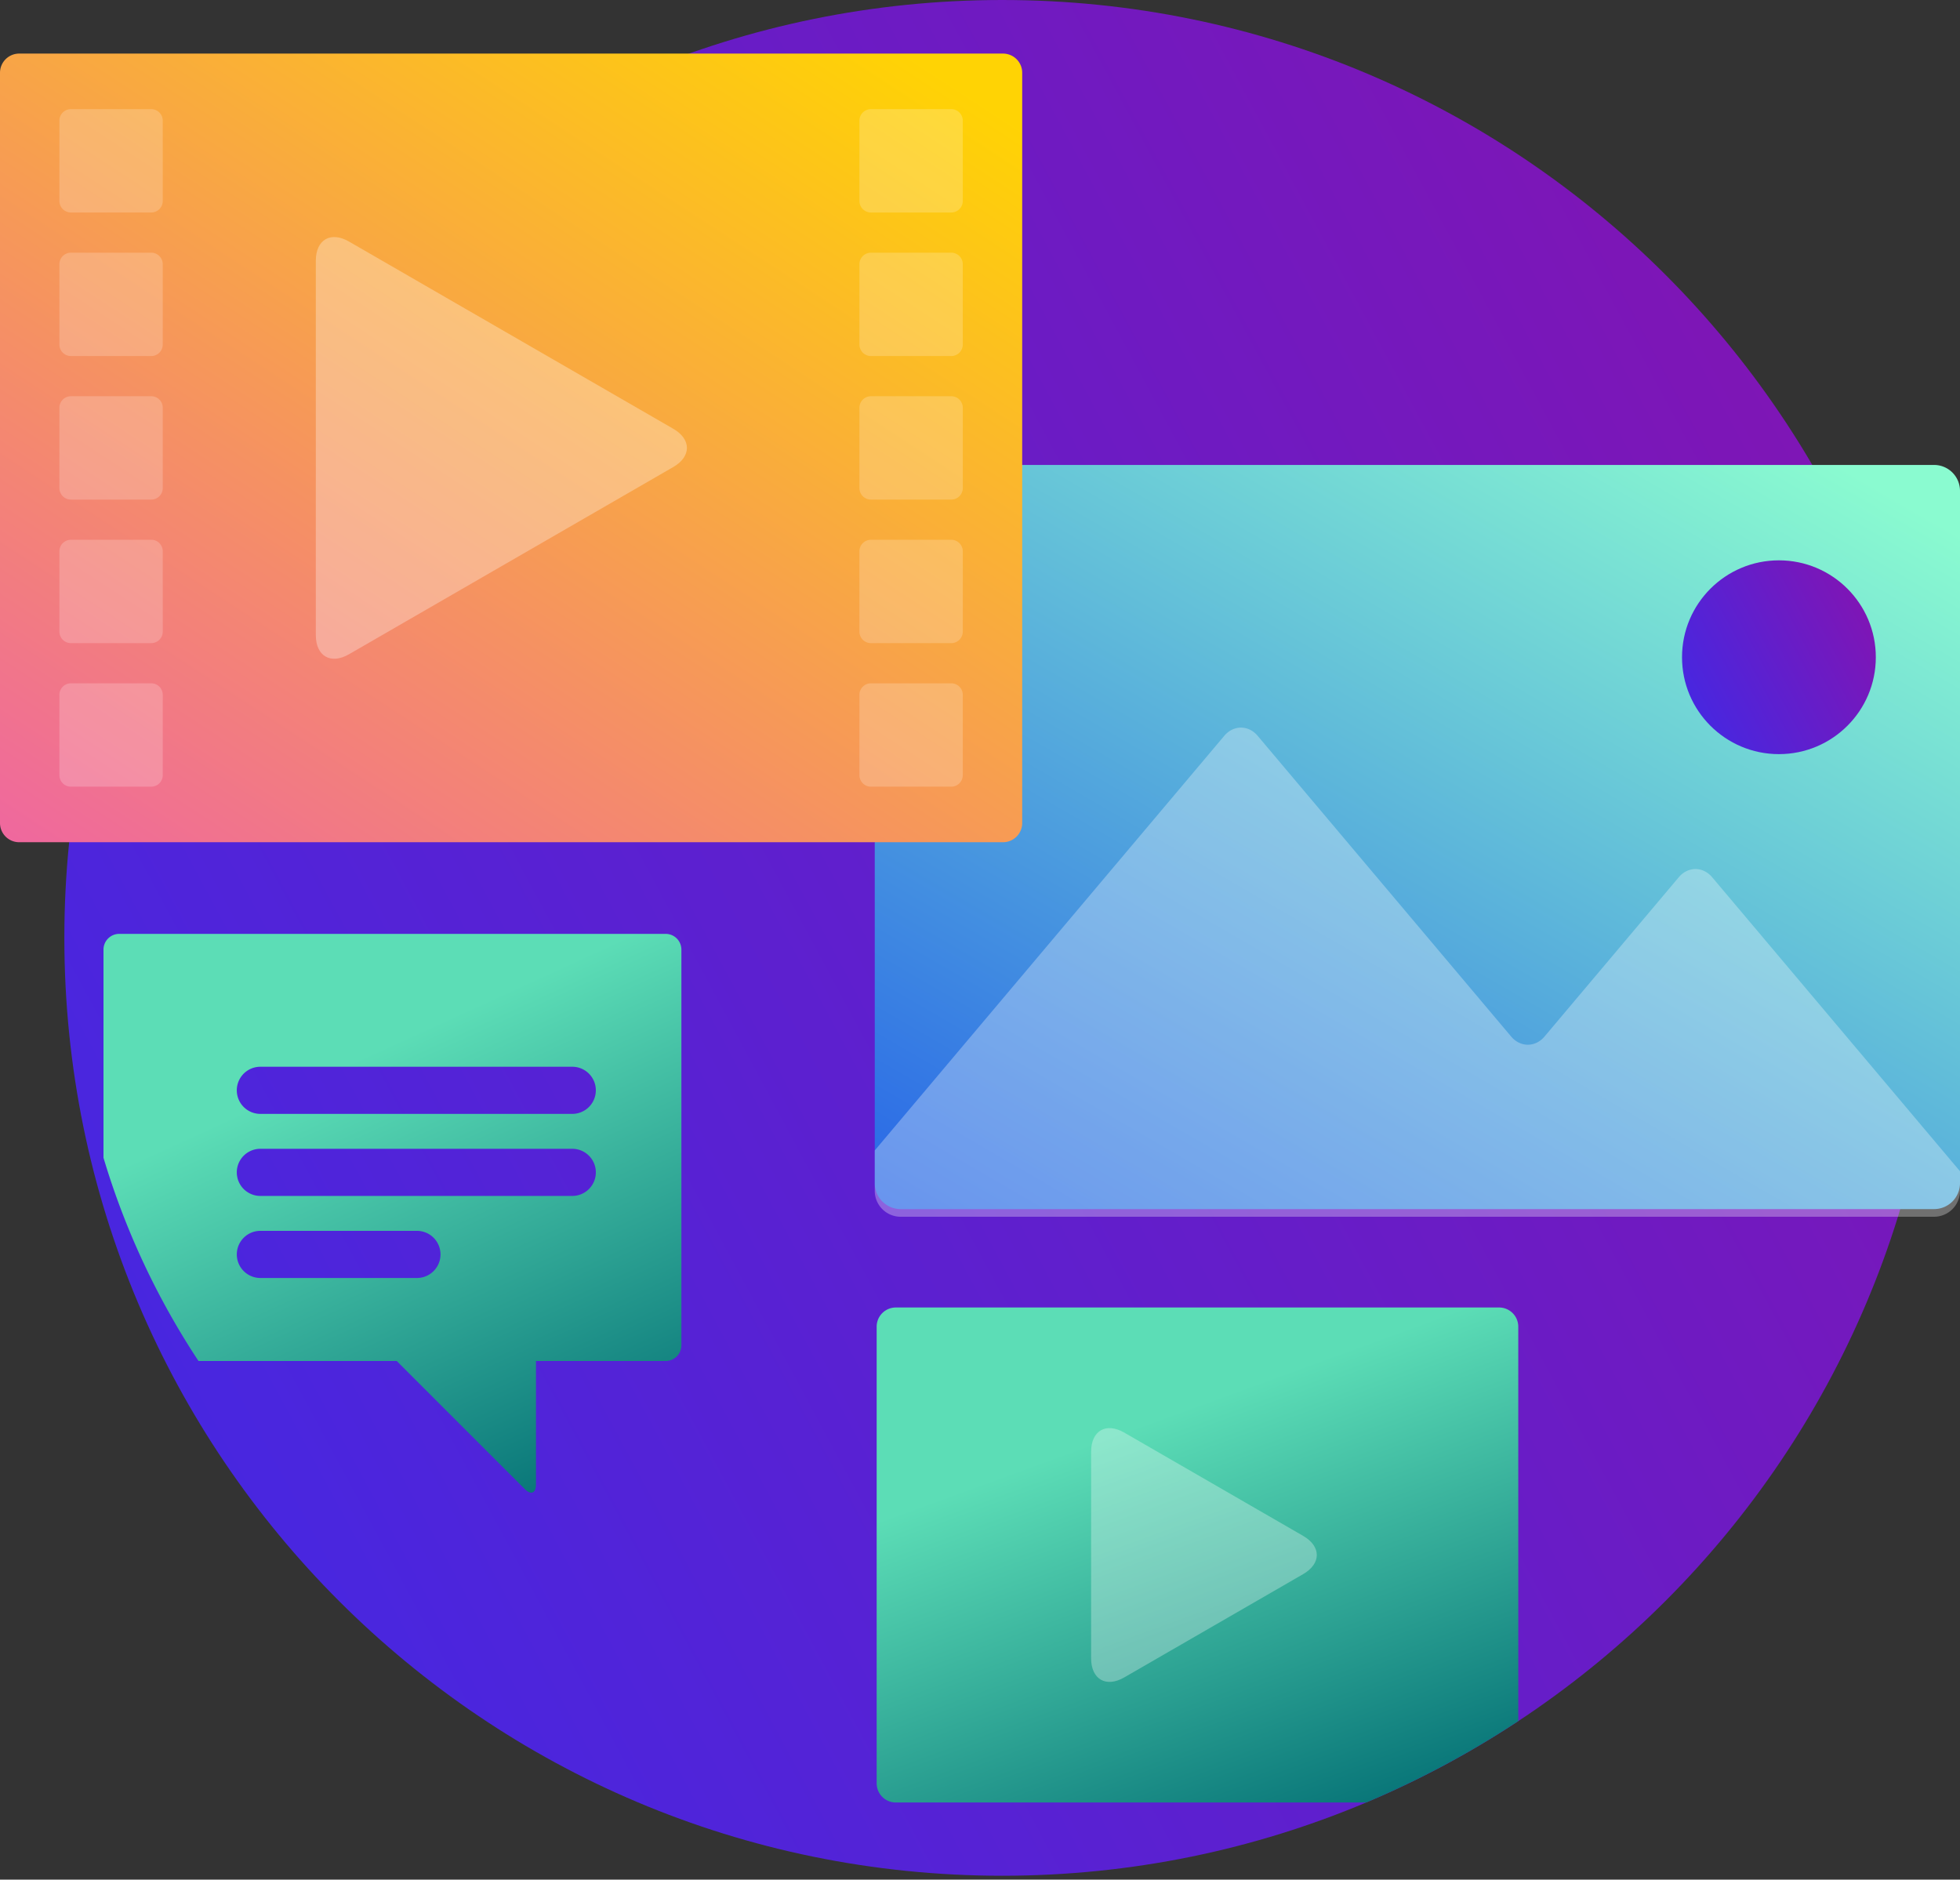
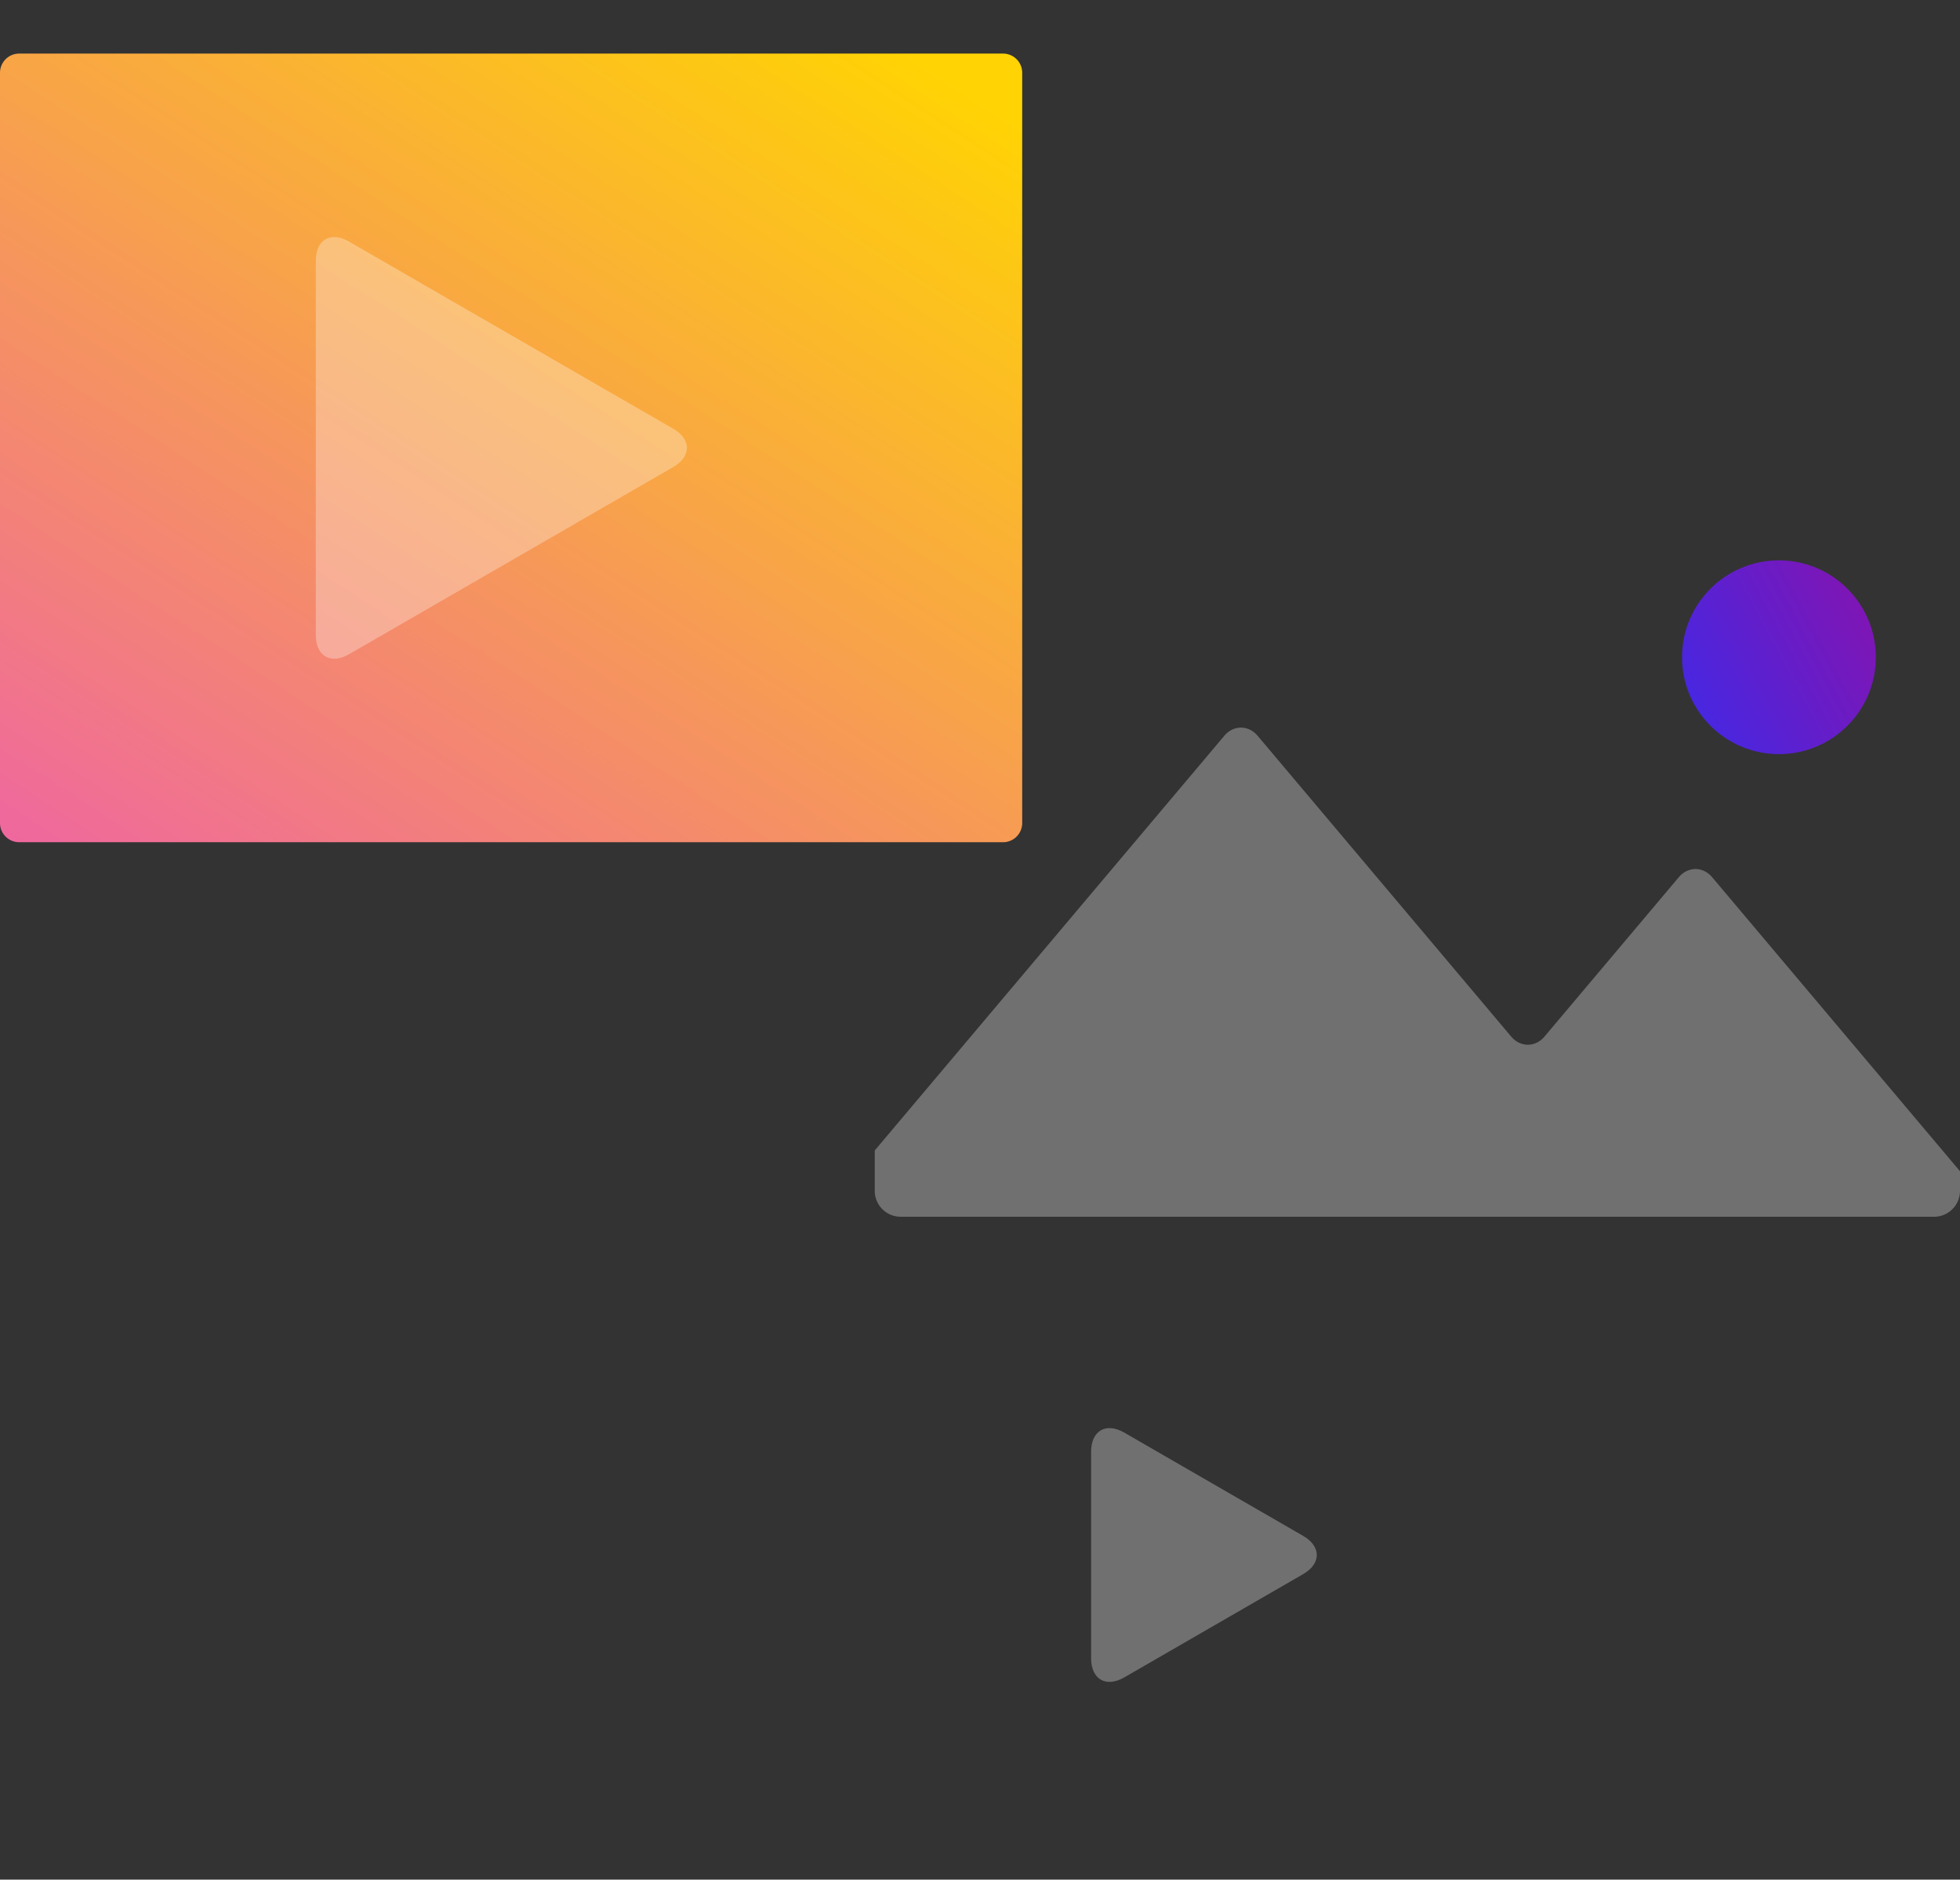
<svg xmlns="http://www.w3.org/2000/svg" width="366" height="351" fill="none" viewBox="0 0 366 351">
  <rect x="0" y="0" width="366" height="351" fill="#333333" stroke="none" />
-   <path fill="url(#a)" d="M187.152 350.272c96.724 0 175.135-78.411 175.135-175.136S283.876 0 187.152 0C90.427 0 12.016 78.411 12.016 175.136s78.41 175.136 175.136 175.136z" />
-   <path fill="url(#b)" d="M361.174 86.824H190.167v66.164a3.585 3.585 0 0 1-3.574 3.575h-23.247v64.395a4.84 4.84 0 0 0 4.825 4.826h193.003a4.84 4.84 0 0 0 4.826-4.826V91.649a4.84 4.84 0 0 0-4.826-4.825z" />
  <path fill="#fff" fill-opacity=".3" d="M319.714 163.805c-1.711-2.029-4.509-2.029-6.22 0l-25.084 29.763c-1.711 2.028-4.509 2.028-6.219 0l-47.349-56.172c-1.711-2.031-4.509-2.031-6.22 0l-65.276 77.439v7.552a4.84 4.84 0 0 0 4.825 4.826h193.003a4.84 4.84 0 0 0 4.826-4.826v-3.673l-46.286-54.909z" />
  <path fill="url(#c)" d="M332.186 140.825c9.993 0 18.094-8.101 18.094-18.094s-8.101-18.094-18.094-18.094-18.094 8.101-18.094 18.094 8.101 18.094 18.094 18.094z" style="mix-blend-mode:multiply" />
  <path fill="url(#d)" d="M190.88 153.702a3.585 3.585 0 0 1-3.574 3.574H3.574A3.585 3.585 0 0 1 0 153.702V13.58a3.585 3.585 0 0 1 3.574-3.574h183.732a3.584 3.584 0 0 1 3.574 3.574v140.122z" />
  <path fill="#fff" fill-opacity=".3" d="M58.975 48.679c0-3.932 2.785-5.54 6.19-3.574l60.556 34.961c3.405 1.966 3.405 5.183 0 7.148l-60.556 34.963c-3.405 1.965-6.19.357-6.19-3.575V48.679z" />
-   <path fill="#fff" fill-opacity=".2" d="M179.785 37.536a2.15 2.15 0 0 1-2.144 2.144H162.63a2.15 2.15 0 0 1-2.145-2.144v-15.01c0-1.18.965-2.145 2.145-2.145h15.011a2.15 2.15 0 0 1 2.144 2.144v15.01zM179.785 64.342a2.15 2.15 0 0 1-2.144 2.145H162.63a2.15 2.15 0 0 1-2.145-2.145v-15.01a2.15 2.15 0 0 1 2.145-2.145h15.011a2.15 2.15 0 0 1 2.144 2.145v15.01zM179.785 91.147a2.15 2.15 0 0 1-2.144 2.144H162.63a2.15 2.15 0 0 1-2.145-2.144v-15.01a2.15 2.15 0 0 1 2.145-2.145h15.011a2.15 2.15 0 0 1 2.144 2.145v15.01zM179.785 117.952a2.15 2.15 0 0 1-2.144 2.144H162.63a2.15 2.15 0 0 1-2.145-2.144v-15.011a2.15 2.15 0 0 1 2.145-2.144h15.011a2.15 2.15 0 0 1 2.144 2.144v15.011zM179.785 144.756a2.15 2.15 0 0 1-2.144 2.145H162.63a2.151 2.151 0 0 1-2.145-2.145v-15.01c0-1.18.965-2.145 2.145-2.145h15.011a2.15 2.15 0 0 1 2.144 2.145v15.01zM30.391 37.536a2.15 2.15 0 0 1-2.144 2.144h-15.01a2.15 2.15 0 0 1-2.145-2.144v-15.01a2.15 2.15 0 0 1 2.144-2.145h15.01a2.15 2.15 0 0 1 2.145 2.144v15.01zM30.391 64.342a2.15 2.15 0 0 1-2.144 2.145h-15.01a2.15 2.15 0 0 1-2.145-2.145v-15.01a2.15 2.15 0 0 1 2.144-2.145h15.01a2.15 2.15 0 0 1 2.145 2.145v15.01zM30.391 91.147a2.15 2.15 0 0 1-2.144 2.144h-15.01a2.15 2.15 0 0 1-2.145-2.144v-15.01a2.15 2.15 0 0 1 2.144-2.145h15.01a2.15 2.15 0 0 1 2.145 2.145v15.01zM30.391 117.952a2.15 2.15 0 0 1-2.144 2.144h-15.01a2.15 2.15 0 0 1-2.145-2.144v-15.011a2.15 2.15 0 0 1 2.144-2.144h15.01a2.15 2.15 0 0 1 2.145 2.144v15.011zM30.391 144.756a2.15 2.15 0 0 1-2.144 2.145h-15.01a2.15 2.15 0 0 1-2.145-2.145v-15.01a2.15 2.15 0 0 1 2.144-2.145h15.01a2.15 2.15 0 0 1 2.145 2.145v15.01z" />
-   <path fill="url(#e)" fill-rule="evenodd" d="M22.26 174.389h102.045a2.944 2.944 0 0 1 2.935 2.933v73.896a2.942 2.942 0 0 1-2.934 2.933h-24.222v23.069c0 1.614-.933 2-2.074.859l-23.928-23.928H37.068a143.093 143.093 0 0 1-17.743-37.956v-38.873a2.942 2.942 0 0 1 2.934-2.933zm26.358 33.616h58.244a4.401 4.401 0 0 0 0-8.802H48.619a4.4 4.4 0 1 0 0 8.802zm.001 15.322h58.244a4.401 4.401 0 0 0 0-8.802H48.619a4.401 4.401 0 0 0 0 8.802zm29.238 15.321H48.62a4.4 4.4 0 1 1 0-8.801h29.238a4.4 4.4 0 1 1 0 8.801z" clip-rule="evenodd" style="mix-blend-mode:multiply" />
-   <path fill="url(#f)" d="M279.94 244.158H167.277a3.584 3.584 0 0 0-3.574 3.574v85.29a3.584 3.584 0 0 0 3.574 3.574h87.836a174.588 174.588 0 0 0 28.401-15.206v-73.657a3.585 3.585 0 0 0-3.574-3.575z" />
  <path fill="#fff" fill-opacity=".3" d="M203.748 271.095c0-3.932 2.786-5.54 6.19-3.575l33.401 19.284c3.404 1.966 3.404 5.183 0 7.148l-33.401 19.284c-3.404 1.966-6.19.357-6.19-3.574v-38.567z" />
  <defs>
    <linearGradient id="a" x1="313.696" x2="-52.763" y1="13.152" y2="210.049" gradientUnits="userSpaceOnUse">
      <stop stop-color="#8015B4" />
      <stop offset=".404" stop-color="#661DC8" />
      <stop offset="1" stop-color="#4029E6" />
    </linearGradient>
    <linearGradient id="b" x1="190.655" x2="296.519" y1="241.835" y2="59.49" gradientUnits="userSpaceOnUse">
      <stop stop-color="#2866E7" />
      <stop offset=".547" stop-color="#5EB8DA" />
      <stop offset="1" stop-color="#8AFBD0" />
    </linearGradient>
    <linearGradient id="c" x1="345.259" x2="307.399" y1="105.995" y2="126.338" gradientUnits="userSpaceOnUse">
      <stop stop-color="#8015B4" />
      <stop offset=".404" stop-color="#661DC8" />
      <stop offset="1" stop-color="#4029E6" />
    </linearGradient>
    <linearGradient id="d" x1="25.723" x2="144.027" y1="174.287" y2="-6.818" gradientUnits="userSpaceOnUse">
      <stop stop-color="#EF679F" />
      <stop offset="1" stop-color="#FFD304" />
    </linearGradient>
    <linearGradient id="e" x1="64.289" x2="105.096" y1="198.925" y2="288.186" gradientUnits="userSpaceOnUse">
      <stop stop-color="#5CDDB6" />
      <stop offset="1" stop-color="#006B72" />
    </linearGradient>
    <linearGradient id="f" x1="213.623" x2="244.401" y1="265.895" y2="350.268" gradientUnits="userSpaceOnUse">
      <stop stop-color="#5CDDB6" />
      <stop offset="1" stop-color="#006B72" />
    </linearGradient>
  </defs>
</svg>